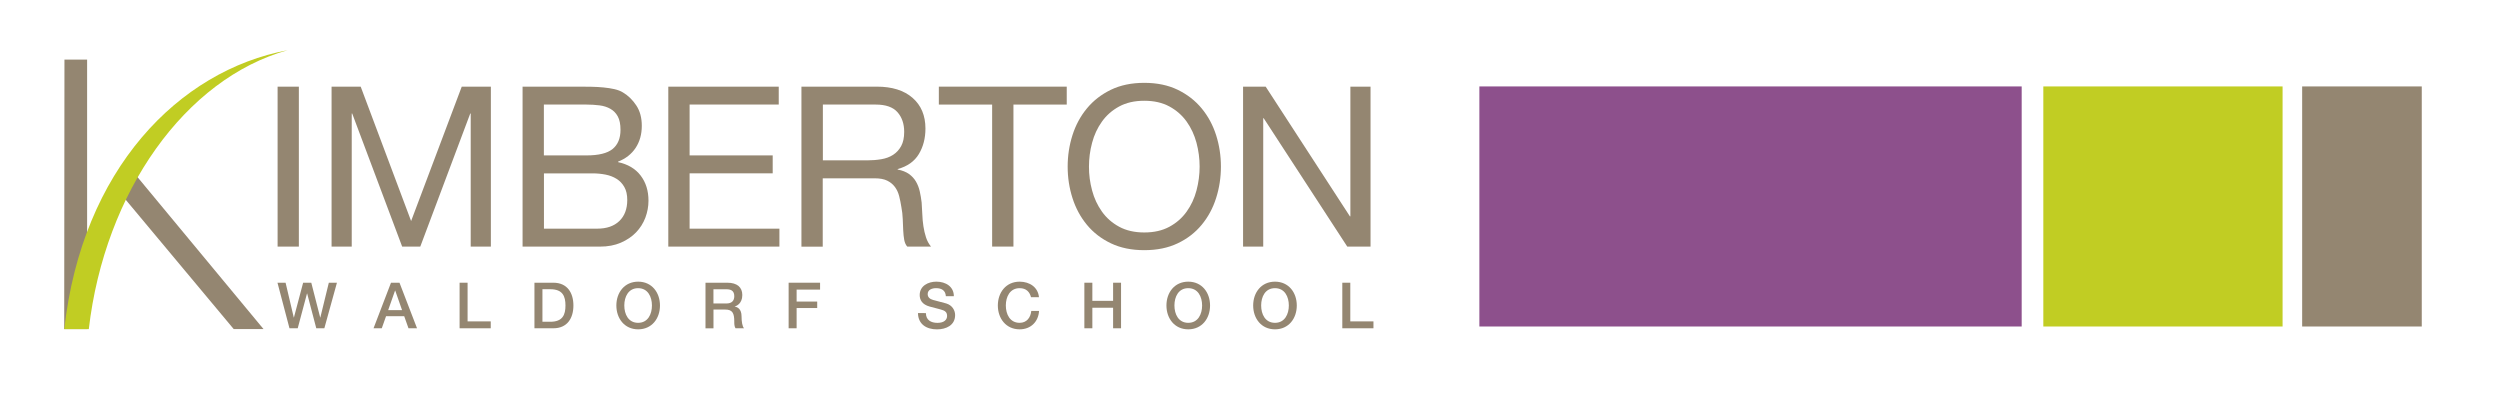
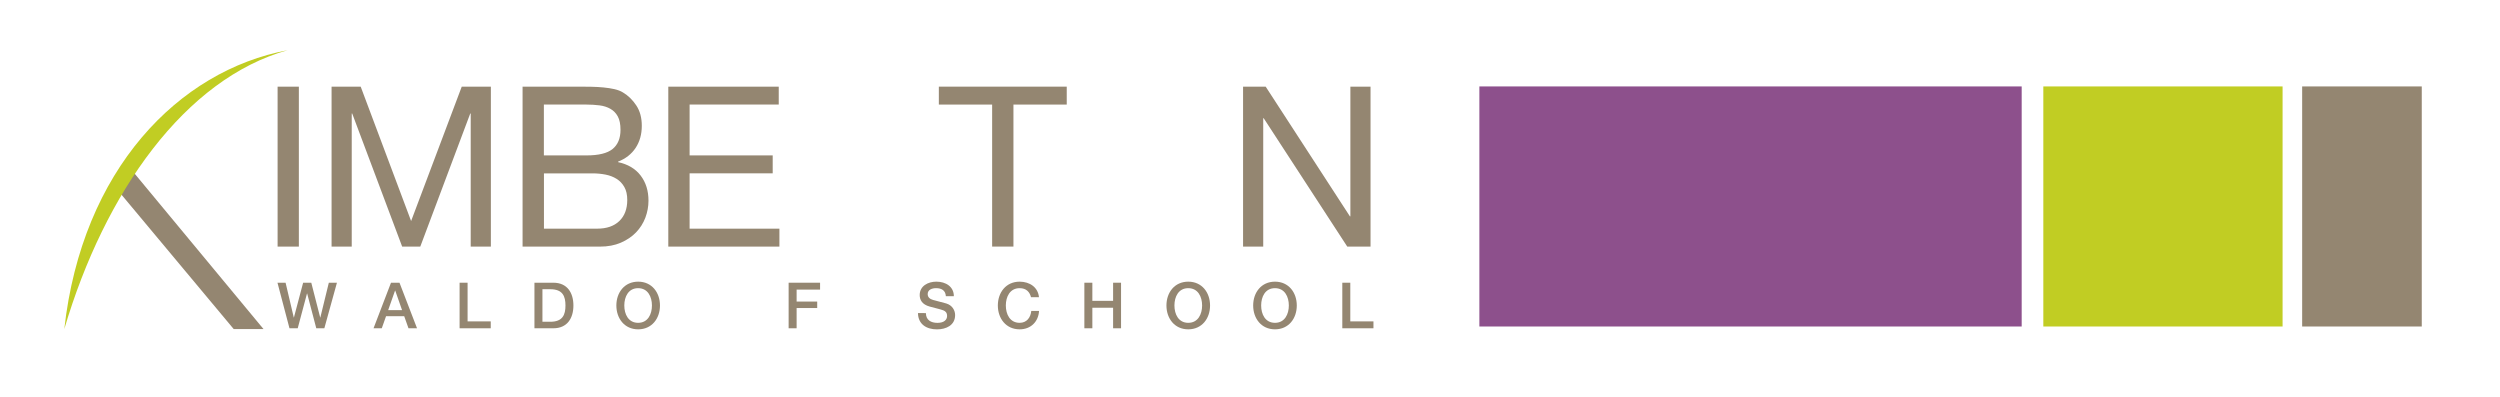
<svg xmlns="http://www.w3.org/2000/svg" version="1.1" id="Layer_1" x="0px" y="0px" viewBox="0 0 591.5 94" enable-background="new 0 0 591.5 94" xml:space="preserve">
  <polygon fill="#948671" points="31.43,40.57 28.2,45.41 55.29,77.85 62.34,77.85 " />
-   <polygon fill="#948671" points="15.19,77.85 20.61,77.85 20.61,14.1 15.25,14.1 " />
  <polygon fill="#948671" points="65.65,66.89 67.57,66.89 69.51,75.13 69.54,75.13 71.72,66.89 73.65,66.89 75.76,75.13 75.79,75.13   77.8,66.89 79.72,66.89 76.74,77.67 74.83,77.67 72.67,69.43 72.64,69.43 70.44,77.67 68.49,77.67 " />
  <path fill="#948671" d="M92.51,66.89h2.01l4.15,10.78h-2.02l-1.01-2.85h-4.3l-1.01,2.85h-1.95L92.51,66.89z M91.84,73.38h3.29  l-1.62-4.63h-0.04L91.84,73.38z" />
  <polygon fill="#948671" points="108.74,66.89 110.63,66.89 110.63,76.04 116.11,76.04 116.11,77.67 108.74,77.67 " />
  <path fill="#948671" d="M126.45,66.89h4.47c3.32,0,4.75,2.42,4.75,5.39c0,2.97-1.43,5.39-4.75,5.39h-4.47V66.89z M128.34,76.13h1.86  c2.96,0,3.59-1.69,3.59-3.85c0-2.16-0.63-3.85-3.59-3.85h-1.86V76.13z" />
  <path fill="#948671" d="M156.15,72.28c0,3.08-1.93,5.64-5.16,5.64c-3.23,0-5.16-2.57-5.16-5.64c0-3.08,1.93-5.64,5.16-5.64  C154.22,66.64,156.15,69.2,156.15,72.28 M147.71,72.28c0,2.07,0.97,4.1,3.27,4.1c2.31,0,3.27-2.04,3.27-4.1  c0-2.07-0.97-4.1-3.27-4.1C148.68,68.18,147.71,70.21,147.71,72.28" />
-   <path fill="#948671" d="M166.92,66.89h5.15c2.35,0,3.56,1.09,3.56,2.91c0,2.07-1.43,2.6-1.78,2.72v0.03c0.65,0.09,1.6,0.57,1.6,2.28  c0,1.25,0.18,2.4,0.59,2.84h-2.02c-0.29-0.47-0.29-1.06-0.29-1.58c0-1.98-0.41-2.85-2.14-2.85h-2.78v4.44h-1.89V66.89z M168.8,71.8  h3.09c1.19,0,1.84-0.59,1.84-1.72c0-1.37-0.89-1.64-1.87-1.64h-3.06V71.8z" />
  <polygon fill="#948671" points="186.59,66.89 194.03,66.89 194.03,68.52 188.48,68.52 188.48,71.35 193.35,71.35 193.35,72.88   188.48,72.88 188.48,77.67 186.59,77.67 " />
  <path fill="#948671" d="M219.07,74.08c0,1.66,1.22,2.31,2.73,2.31c1.66,0,2.28-0.81,2.28-1.63c0-0.83-0.45-1.16-0.89-1.33  c-0.75-0.29-1.74-0.48-3.21-0.89c-1.84-0.5-2.38-1.62-2.38-2.73c0-2.16,1.99-3.17,3.94-3.17c2.25,0,4.14,1.19,4.14,3.44h-1.89  c-0.09-1.39-1.03-1.9-2.32-1.9c-0.88,0-1.98,0.32-1.98,1.4c0,0.75,0.51,1.18,1.28,1.39c0.17,0.04,2.55,0.66,3.11,0.83  c1.42,0.42,2.1,1.63,2.1,2.75c0,2.42-2.14,3.38-4.29,3.38c-2.46,0-4.45-1.18-4.5-3.85H219.07z" />
  <path fill="#948671" d="M243.94,70.32c-0.32-1.24-1.12-2.14-2.69-2.14c-2.31,0-3.27,2.04-3.27,4.1c0,2.07,0.97,4.1,3.27,4.1  c1.67,0,2.6-1.25,2.75-2.82h1.84c-0.15,2.58-1.98,4.36-4.59,4.36c-3.23,0-5.16-2.57-5.16-5.64c0-3.08,1.93-5.64,5.16-5.64  c2.43,0.01,4.35,1.36,4.57,3.68H243.94z" />
  <polygon fill="#948671" points="256.56,66.89 258.45,66.89 258.45,71.18 263.36,71.18 263.36,66.89 265.24,66.89 265.24,77.67   263.36,77.67 263.36,72.81 258.45,72.81 258.45,77.67 256.56,77.67 " />
  <path fill="#948671" d="M286.3,72.28c0,3.08-1.93,5.64-5.16,5.64c-3.23,0-5.16-2.57-5.16-5.64c0-3.08,1.93-5.64,5.16-5.64  C284.37,66.64,286.3,69.2,286.3,72.28 M277.87,72.28c0,2.07,0.97,4.1,3.27,4.1c2.31,0,3.28-2.04,3.28-4.1c0-2.07-0.97-4.1-3.28-4.1  C278.83,68.18,277.87,70.21,277.87,72.28" />
  <path fill="#948671" d="M306.82,72.28c0,3.08-1.93,5.64-5.16,5.64c-3.23,0-5.16-2.57-5.16-5.64c0-3.08,1.93-5.64,5.16-5.64  C304.89,66.64,306.82,69.2,306.82,72.28 M298.39,72.28c0,2.07,0.97,4.1,3.27,4.1c2.31,0,3.28-2.04,3.28-4.1  c0-2.07-0.97-4.1-3.28-4.1C299.35,68.18,298.39,70.21,298.39,72.28" />
  <polygon fill="#948671" points="317.59,66.89 319.48,66.89 319.48,76.04 324.96,76.04 324.96,77.67 317.59,77.67 " />
-   <path fill="#C1CD23" d="M68.04,11.88C42.26,16.73,19.41,40.1,15.21,77.87h5.8C24.78,45.37,43.89,18.61,68.04,11.88" />
+   <path fill="#C1CD23" d="M68.04,11.88C42.26,16.73,19.41,40.1,15.21,77.87C24.78,45.37,43.89,18.61,68.04,11.88" />
  <path fill="#948671" d="M70.71,20.5v37.84h-5.03V20.5H70.71z" />
  <path fill="#948671" d="M85.34,20.5l11.93,31.8l11.98-31.8h6.89v37.84h-4.77V26.86h-0.11L99.44,58.34h-4.29L83.33,26.86h-0.11v31.48  h-4.77V20.5H85.34z" />
  <path fill="#948671" d="M137.39,20.5c0.81,0,1.69,0.01,2.62,0.03c0.94,0.02,1.86,0.07,2.78,0.16c0.92,0.09,1.78,0.22,2.57,0.4  c0.79,0.18,1.48,0.44,2.04,0.79c1.24,0.74,2.29,1.77,3.15,3.07c0.87,1.31,1.3,2.92,1.3,4.82c0,2.01-0.49,3.75-1.46,5.22  c-0.97,1.47-2.36,2.55-4.16,3.26v0.11c2.33,0.5,4.12,1.56,5.35,3.18c1.24,1.63,1.85,3.6,1.85,5.94c0,1.38-0.25,2.72-0.74,4.03  c-0.5,1.31-1.23,2.46-2.2,3.47c-0.97,1.01-2.17,1.82-3.6,2.44c-1.43,0.62-3.08,0.93-4.96,0.93h-18.29V20.5H137.39z M138.76,36.77  c2.86,0,4.92-0.5,6.17-1.51c1.25-1.01,1.88-2.52,1.88-4.53c0-1.34-0.21-2.4-0.64-3.18c-0.42-0.78-1.01-1.38-1.75-1.8  c-0.74-0.42-1.6-0.7-2.57-0.82c-0.97-0.12-2.01-0.19-3.1-0.19h-10.07v12.03H138.76z M141.31,54.1c2.23,0,3.97-0.6,5.22-1.8  c1.25-1.2,1.88-2.86,1.88-4.98c0-1.24-0.23-2.26-0.69-3.07c-0.46-0.81-1.07-1.46-1.83-1.93c-0.76-0.48-1.63-0.81-2.62-1.01  c-0.99-0.19-2.01-0.29-3.07-0.29h-11.5V54.1H141.31z" />
  <path fill="#948671" d="M184.25,20.5v4.24h-21.09v12.03h19.66v4.24h-19.66V54.1h21.25v4.24h-26.29V20.5H184.25z" />
-   <path fill="#948671" d="M207.46,20.5c3.6,0,6.42,0.88,8.45,2.65c2.03,1.77,3.05,4.19,3.05,7.26c0,2.3-0.52,4.31-1.56,6.04  c-1.04,1.73-2.71,2.92-5.01,3.55v0.11c1.09,0.21,1.99,0.57,2.68,1.06c0.69,0.5,1.24,1.09,1.64,1.78s0.71,1.46,0.9,2.31  c0.19,0.85,0.34,1.73,0.45,2.65c0.07,0.92,0.12,1.85,0.16,2.81c0.03,0.95,0.12,1.89,0.26,2.81c0.14,0.92,0.34,1.79,0.61,2.62  c0.27,0.83,0.66,1.56,1.19,2.2h-5.62c-0.35-0.39-0.59-0.92-0.72-1.59c-0.12-0.67-0.2-1.42-0.24-2.25c-0.04-0.83-0.07-1.72-0.11-2.68  s-0.14-1.89-0.32-2.81c-0.14-0.92-0.32-1.79-0.53-2.62c-0.21-0.83-0.55-1.55-1.01-2.17c-0.46-0.62-1.06-1.11-1.8-1.48  c-0.74-0.37-1.73-0.56-2.97-0.56h-12.3v16.17h-5.04V20.5H207.46z M208.52,37.67c1.06-0.18,1.99-0.52,2.78-1.03  c0.79-0.51,1.43-1.2,1.91-2.07c0.48-0.87,0.72-1.99,0.72-3.37c0-1.91-0.53-3.46-1.59-4.66c-1.06-1.2-2.77-1.8-5.14-1.8h-12.51v13.2  h10.49C206.35,37.94,207.46,37.85,208.52,37.67z" />
  <path fill="#948671" d="M222.13,24.74V20.5h30.26v4.24h-12.61v33.6h-5.04v-33.6H222.13z" />
-   <path fill="#948671" d="M253.75,31.97c0.76-2.38,1.9-4.5,3.42-6.33c1.52-1.84,3.41-3.3,5.67-4.4c2.26-1.09,4.89-1.64,7.9-1.64  s5.64,0.55,7.9,1.64c2.26,1.1,4.15,2.56,5.67,4.4c1.52,1.84,2.66,3.95,3.42,6.33c0.76,2.39,1.14,4.87,1.14,7.45  c0,2.58-0.38,5.06-1.14,7.45c-0.76,2.39-1.9,4.5-3.42,6.33c-1.52,1.84-3.41,3.3-5.67,4.37c-2.26,1.08-4.89,1.62-7.9,1.62  s-5.64-0.54-7.9-1.62c-2.26-1.08-4.15-2.53-5.67-4.37c-1.52-1.84-2.66-3.95-3.42-6.33c-0.76-2.38-1.14-4.87-1.14-7.45  C252.61,36.84,252.99,34.36,253.75,31.97z M258.39,45.06c0.49,1.85,1.27,3.52,2.33,5.01s2.42,2.68,4.08,3.58  c1.66,0.9,3.64,1.35,5.94,1.35s4.28-0.45,5.94-1.35c1.66-0.9,3.02-2.09,4.08-3.58c1.06-1.48,1.84-3.15,2.33-5.01  c0.49-1.85,0.74-3.74,0.74-5.64c0-1.91-0.25-3.79-0.74-5.64c-0.5-1.85-1.27-3.52-2.33-5.01c-1.06-1.48-2.42-2.68-4.08-3.58  c-1.66-0.9-3.64-1.35-5.94-1.35s-4.28,0.45-5.94,1.35c-1.66,0.9-3.02,2.09-4.08,3.58c-1.06,1.48-1.84,3.15-2.33,5.01  c-0.5,1.85-0.74,3.74-0.74,5.64C257.64,41.33,257.89,43.21,258.39,45.06z" />
  <path fill="#948671" d="M299.46,20.5l19.93,30.69h0.11V20.5h4.77v37.84h-5.51l-19.77-30.37h-0.11v30.37h-4.77V20.5H299.46z" />
  <g>
    <rect x="350.02" y="20.45" fill="#8D508C" width="128.31" height="56.8" />
  </g>
  <g>
    <rect x="483.45" y="20.45" fill="#C1CD23" width="56.61" height="56.8" />
  </g>
  <g>
    <rect x="544.69" y="20.45" fill="#948671" width="28.3" height="56.8" />
  </g>
</svg>